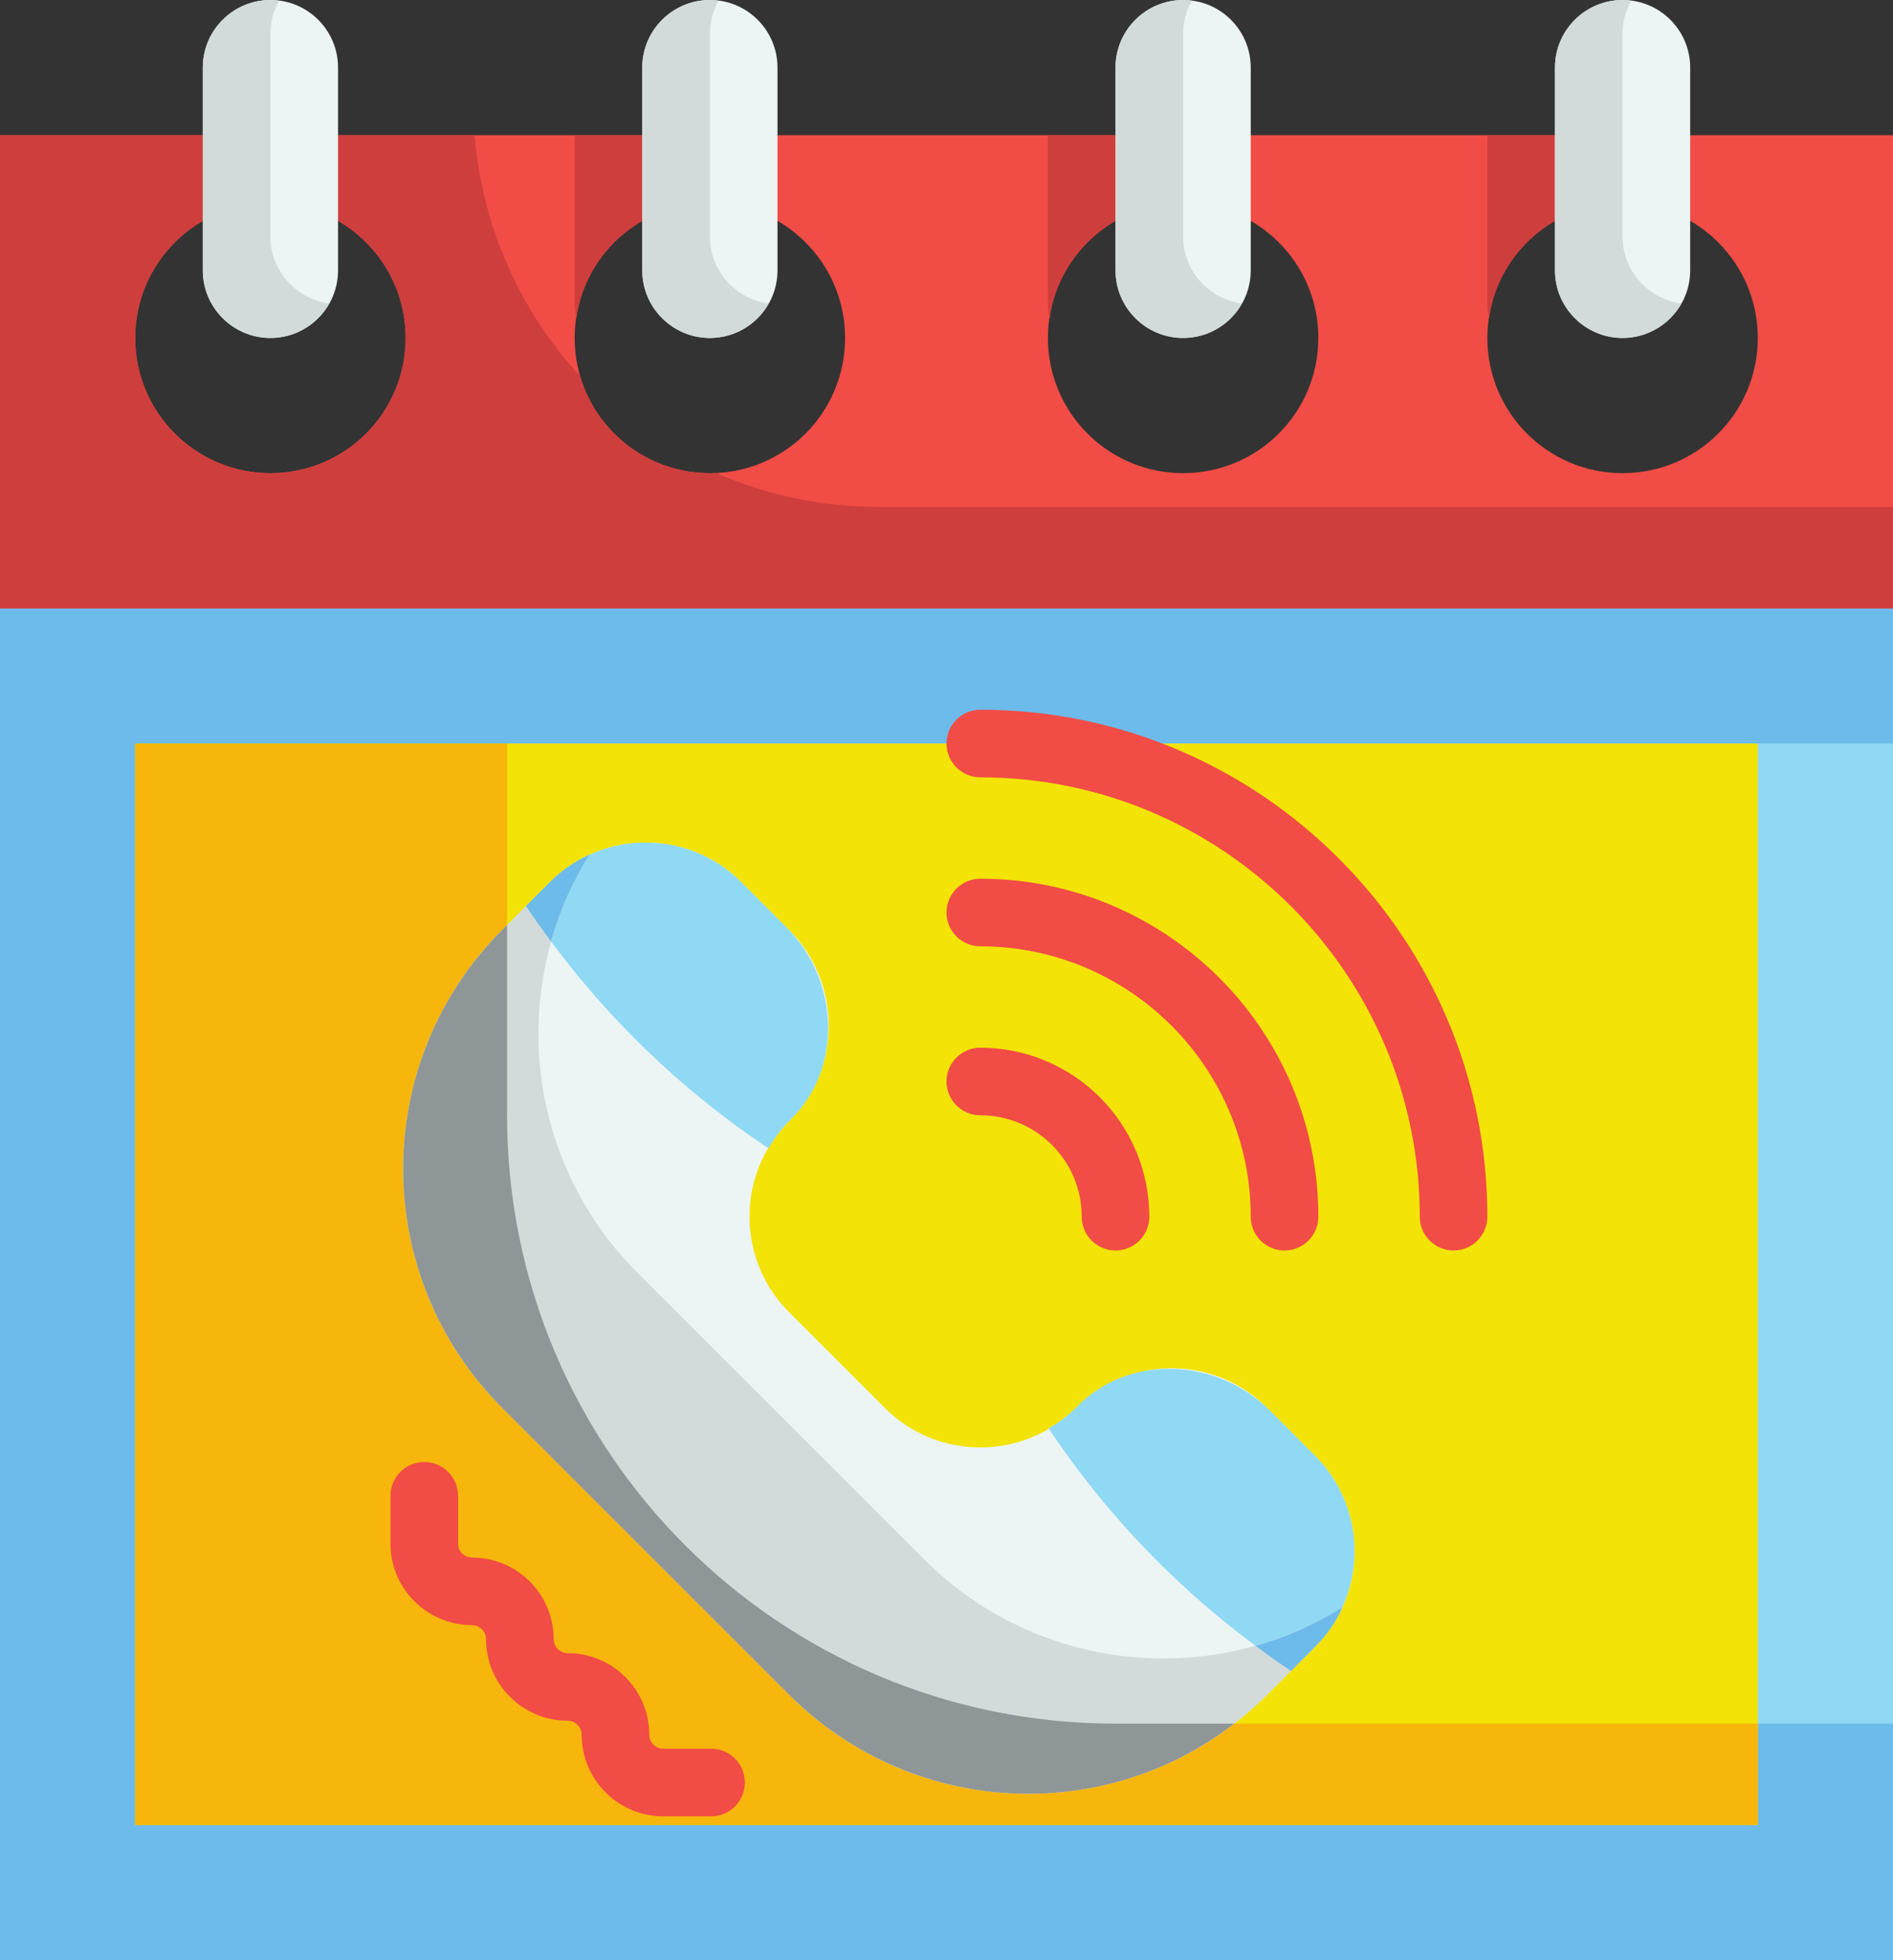
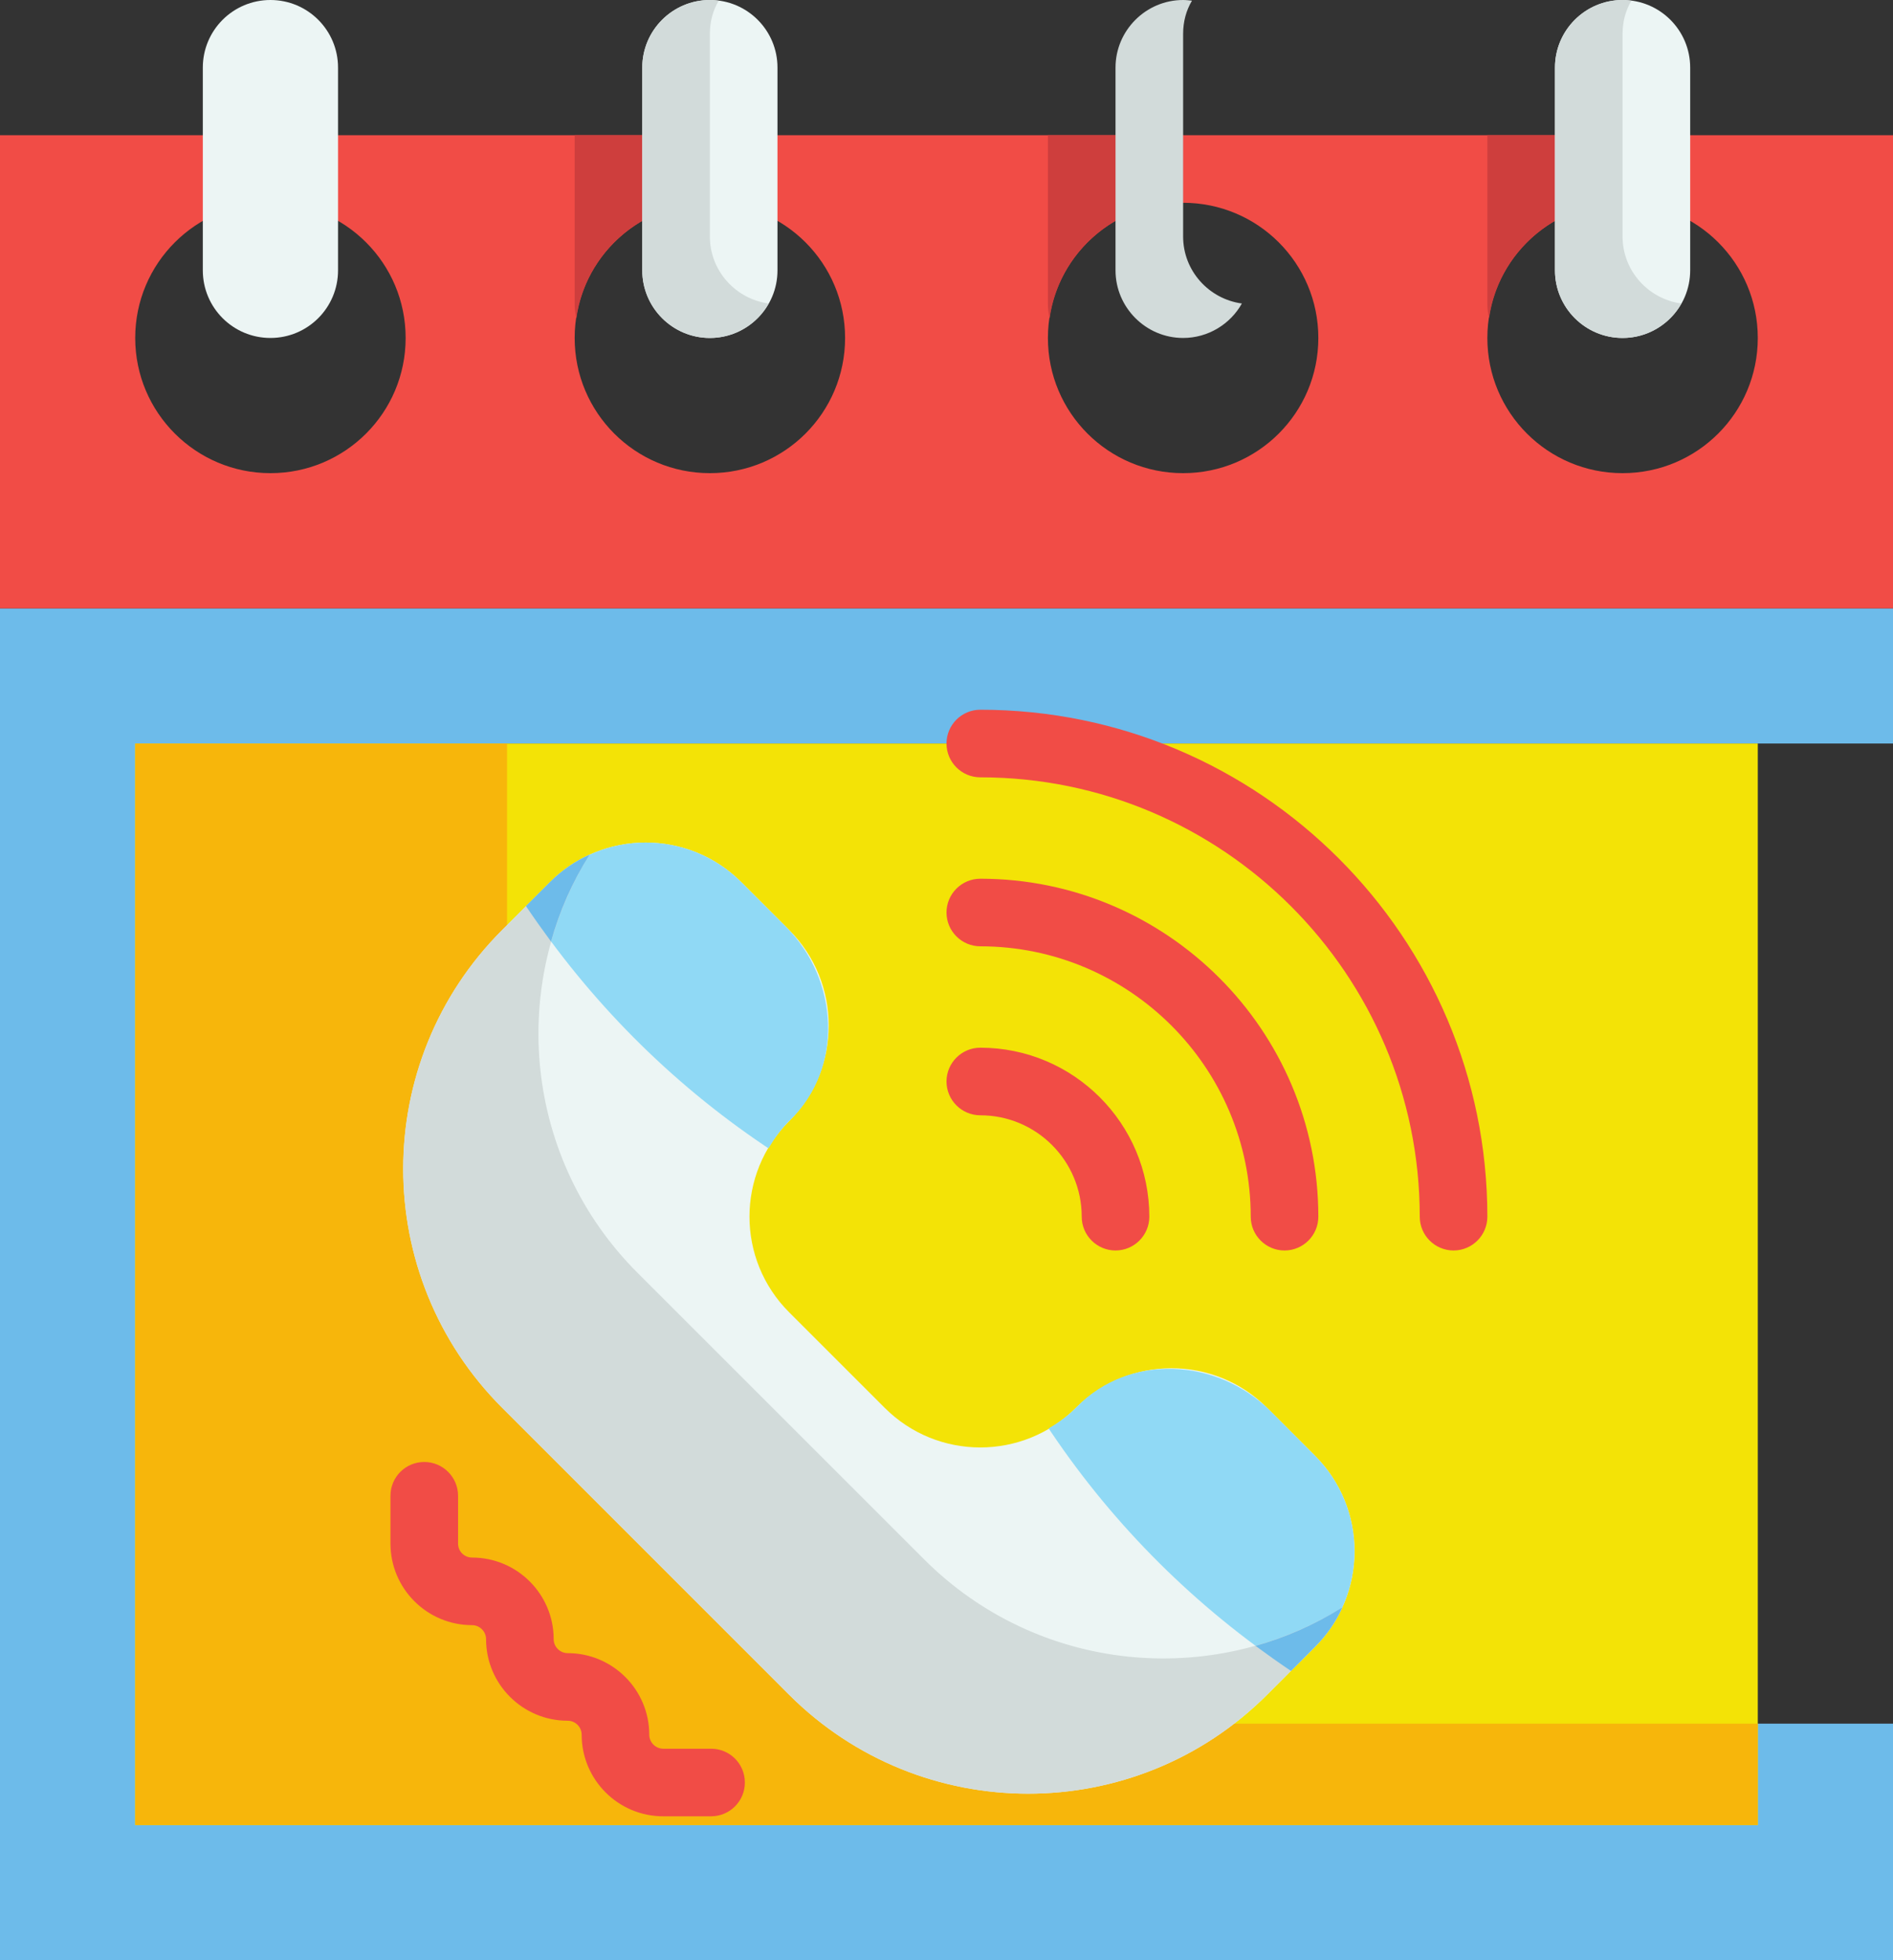
<svg xmlns="http://www.w3.org/2000/svg" height="58.0" preserveAspectRatio="xMidYMid meet" version="1.0" viewBox="4.0 3.0 56.0 58.0" width="56.0" zoomAndPan="magnify">
  <rect x="4.0" y="3.0" width="56.0" height="58.0" fill="#333333" stroke="none" />
  <g>
    <g id="change1_1">
-       <path d="M 60 61 L 4 61 L 4 21 L 60 21 L 60 61" fill="#90d9f5" />
-     </g>
+       </g>
    <g id="change2_1">
      <path d="M 17 25 L 17 36 C 17 45.941 25.059 54 35 54 L 60 54 L 60 61 L 4 61 L 4 21 L 60 21 L 60 25 L 17 25" fill="#6dbbea" />
    </g>
    <g id="change3_1">
      <path d="M 52 17 C 49.789 17 48 15.211 48 13 C 48 10.789 49.789 9 52 9 C 54.211 9 56 10.789 56 13 C 56 15.211 54.211 17 52 17 Z M 39 17 C 36.789 17 35 15.211 35 13 C 35 10.789 36.789 9 39 9 C 41.211 9 43 10.789 43 13 C 43 15.211 41.211 17 39 17 Z M 25 17 C 22.789 17 21 15.211 21 13 C 21 10.789 22.789 9 25 9 C 27.211 9 29 10.789 29 13 C 29 15.211 27.211 17 25 17 Z M 12 17 C 9.793 17 8 15.211 8 13 C 8 10.789 9.793 9 12 9 C 14.211 9 16 10.789 16 13 C 16 15.211 14.211 17 12 17 Z M 4 7 L 4 21 L 60 21 L 60 7 L 4 7" fill="#f14c46" />
    </g>
    <g id="change4_1">
      <path d="M 25 7 L 25 9 C 22.988 9 21.32 10.48 21.051 12.418 C 21.02 12.289 21 12.141 21 12 L 21 7 L 25 7" fill="#ce3e3d" />
    </g>
    <g id="change4_2">
      <path d="M 39 7 L 39 9 C 36.988 9 35.32 10.48 35.051 12.418 C 35.02 12.289 35 12.141 35 12 L 35 7 L 39 7" fill="#ce3e3d" />
    </g>
    <g id="change4_3">
      <path d="M 52 7 L 52 9 C 49.988 9 48.32 10.48 48.051 12.418 C 48.02 12.289 48 12.141 48 12 L 48 7 L 52 7" fill="#ce3e3d" />
    </g>
    <g id="change4_4">
-       <path d="M 12 17 C 9.789 17 8 15.211 8 13 C 8 10.789 9.789 9 12 9 C 14.211 9 16 10.789 16 13 C 16 15.211 14.211 17 12 17 Z M 30 18 C 28.281 18 26.648 17.641 25.168 16.988 C 25.109 17 25.059 17 25 17 C 23.18 17 21.648 15.789 21.16 14.129 C 19.41 12.23 18.27 9.75 18.039 7 L 4 7 L 4 21 L 60 21 L 60 18 L 30 18" fill="#ce3e3d" />
-     </g>
+       </g>
    <g id="change5_1">
      <path d="M 12 13 C 10.895 13 10 12.105 10 11 L 10 5 C 10 3.895 10.895 3 12 3 C 13.105 3 14 3.895 14 5 L 14 11 C 14 12.105 13.105 13 12 13" fill="#ecf5f4" />
    </g>
    <g id="change5_2">
      <path d="M 25 13 C 23.895 13 23 12.105 23 11 L 23 5 C 23 3.895 23.895 3 25 3 C 26.105 3 27 3.895 27 5 L 27 11 C 27 12.105 26.105 13 25 13" fill="#ecf5f4" />
    </g>
    <g id="change5_3">
-       <path d="M 39 13 C 37.895 13 37 12.105 37 11 L 37 5 C 37 3.895 37.895 3 39 3 C 40.105 3 41 3.895 41 5 L 41 11 C 41 12.105 40.105 13 39 13" fill="#ecf5f4" />
-     </g>
+       </g>
    <g id="change5_4">
      <path d="M 52 13 C 50.895 13 50 12.105 50 11 L 50 5 C 50 3.895 50.895 3 52 3 C 53.105 3 54 3.895 54 5 L 54 11 C 54 12.105 53.105 13 52 13" fill="#ecf5f4" />
    </g>
    <g id="change6_1">
-       <path d="M 13.738 11.98 C 13.398 12.59 12.738 13 12 13 C 10.898 13 10 12.098 10 11 L 10 5 C 10 3.902 10.898 3 12 3 C 12.09 3 12.18 3.012 12.262 3.02 C 12.09 3.309 12 3.641 12 4 L 12 10 C 12 11.012 12.762 11.848 13.738 11.98" fill="#d2dbda" />
-     </g>
+       </g>
    <g id="change6_2">
      <path d="M 26.738 11.98 C 26.398 12.59 25.738 13 25 13 C 23.898 13 23 12.098 23 11 L 23 5 C 23 3.902 23.898 3 25 3 C 25.09 3 25.18 3.012 25.262 3.02 C 25.09 3.309 25 3.641 25 4 L 25 10 C 25 11.012 25.762 11.848 26.738 11.98" fill="#d2dbda" />
    </g>
    <g id="change6_3">
      <path d="M 40.738 11.98 C 40.398 12.59 39.738 13 39 13 C 37.898 13 37 12.098 37 11 L 37 5 C 37 3.902 37.898 3 39 3 C 39.09 3 39.18 3.012 39.262 3.02 C 39.09 3.309 39 3.641 39 4 L 39 10 C 39 11.012 39.762 11.848 40.738 11.98" fill="#d2dbda" />
    </g>
    <g id="change6_4">
      <path d="M 53.738 11.98 C 53.398 12.59 52.738 13 52 13 C 50.898 13 50 12.098 50 11 L 50 5 C 50 3.902 50.898 3 52 3 C 52.09 3 52.18 3.012 52.262 3.02 C 52.09 3.309 52 3.641 52 4 L 52 10 C 52 11.012 52.762 11.848 53.738 11.98" fill="#d2dbda" />
    </g>
    <g id="change7_1">
      <path d="M 56 57 L 8 57 L 8 25 L 56 25 L 56 57" fill="#f3e306" />
    </g>
    <g id="change8_1">
      <path d="M 56 54 L 56 57 L 8 57 L 8 25 L 19 25 L 19 36 C 19 45.941 27.059 54 37 54 L 56 54" fill="#f7b60b" />
    </g>
    <g id="change5_5">
      <path d="M 27.344 30.516 L 25.93 29.102 C 24.367 27.539 21.836 27.539 20.273 29.102 L 18.859 30.516 C 14.953 34.418 14.953 40.754 18.859 44.656 L 27.344 53.145 C 31.25 57.047 37.582 57.047 41.484 53.145 L 42.898 51.727 C 44.461 50.164 44.461 47.633 42.898 46.07 L 41.484 44.656 C 39.922 43.094 37.391 43.094 35.828 44.656 C 34.266 46.219 31.734 46.219 30.172 44.656 L 27.344 41.828 C 25.781 40.266 25.781 37.734 27.344 36.172 C 28.906 34.609 28.906 32.078 27.344 30.516" fill="#ecf5f4" />
    </g>
    <g id="change1_2">
      <path d="M 27.375 36.141 C 28.961 34.598 28.82 31.992 27.254 30.426 L 25.93 29.102 C 24.367 27.539 21.836 27.539 20.273 29.102 L 19.566 29.809 C 21.434 32.609 23.828 35.02 26.621 36.902 L 26.734 36.977 C 26.91 36.68 27.113 36.395 27.375 36.141" fill="#90d9f5" />
    </g>
    <g id="change1_3">
      <path d="M 42.898 51.727 C 44.461 50.164 44.461 47.633 42.898 46.07 L 41.574 44.742 C 40.008 43.18 37.402 43.039 35.859 44.625 C 35.605 44.887 35.32 45.09 35.023 45.266 L 35.098 45.379 C 36.98 48.172 39.391 50.566 42.191 52.434 L 42.898 51.727" fill="#90d9f5" />
    </g>
    <g id="change6_5">
      <path d="M 43.711 50.559 C 43.52 50.988 43.25 51.379 42.898 51.73 L 41.488 53.141 C 37.582 57.051 31.25 57.051 27.34 53.141 L 18.859 44.66 C 14.949 40.75 14.949 34.418 18.859 30.512 L 20.27 29.098 C 20.621 28.75 21.012 28.48 21.441 28.289 C 19.031 32.152 19.5 37.301 22.859 40.66 L 31.34 49.141 C 34.699 52.5 39.852 52.969 43.711 50.559" fill="#d2dbda" />
    </g>
    <g id="change2_2">
      <path d="M 21.441 28.289 C 20.93 29.098 20.551 29.961 20.301 30.859 C 20.051 30.52 19.801 30.168 19.559 29.809 L 20.27 29.098 C 20.621 28.75 21.012 28.48 21.441 28.289" fill="#6dbbea" />
    </g>
    <g id="change2_3">
      <path d="M 43.711 50.559 C 43.52 50.988 43.25 51.379 42.898 51.73 L 42.191 52.441 C 41.832 52.199 41.48 51.949 41.141 51.699 C 42.039 51.449 42.898 51.07 43.711 50.559" fill="#6dbbea" />
    </g>
    <g id="change9_1">
-       <path d="M 40.512 54 C 36.59 57.031 30.941 56.738 27.34 53.141 L 18.859 44.66 C 14.949 40.75 14.949 34.418 18.859 30.512 L 19 30.371 L 19 36 C 19 45.941 27.059 54 37 54 L 40.512 54" fill="#8f9697" />
-     </g>
+       </g>
    <g id="change3_2">
      <path d="M 37 40 C 36.449 40 36 39.551 36 39 C 36 37.344 34.656 36 33 36 C 32.449 36 32 35.551 32 35 C 32 34.449 32.449 34 33 34 C 35.758 34 38 36.242 38 39 C 38 39.551 37.551 40 37 40" fill="#f14c46" />
    </g>
    <g id="change3_3">
      <path d="M 42 40 C 41.449 40 41 39.551 41 39 C 41 34.59 37.41 31 33 31 C 32.449 31 32 30.551 32 30 C 32 29.449 32.449 29 33 29 C 38.516 29 43 33.484 43 39 C 43 39.551 42.551 40 42 40" fill="#f14c46" />
    </g>
    <g id="change3_4">
      <path d="M 47 40 C 46.449 40 46 39.551 46 39 C 46 31.832 40.168 26 33 26 C 32.449 26 32 25.551 32 25 C 32 24.449 32.449 24 33 24 C 41.27 24 48 30.727 48 39 C 48 39.551 47.551 40 47 40" fill="#f14c46" />
    </g>
    <g id="change3_5">
      <path d="M 25.035 56.742 L 23.621 56.742 C 22.289 56.742 21.207 55.66 21.207 54.328 C 21.207 54.102 21.023 53.914 20.793 53.914 C 19.461 53.914 18.379 52.832 18.379 51.5 C 18.379 51.273 18.191 51.086 17.965 51.086 C 16.633 51.086 15.551 50.004 15.551 48.672 L 15.551 47.258 C 15.551 46.707 15.996 46.258 16.551 46.258 C 17.102 46.258 17.551 46.707 17.551 47.258 L 17.551 48.672 C 17.551 48.902 17.734 49.086 17.965 49.086 C 19.297 49.086 20.379 50.168 20.379 51.5 C 20.379 51.727 20.566 51.914 20.793 51.914 C 22.125 51.914 23.207 52.996 23.207 54.328 C 23.207 54.555 23.395 54.742 23.621 54.742 L 25.035 54.742 C 25.59 54.742 26.035 55.188 26.035 55.742 C 26.035 56.293 25.59 56.742 25.035 56.742" fill="#f14c46" />
    </g>
  </g>
</svg>